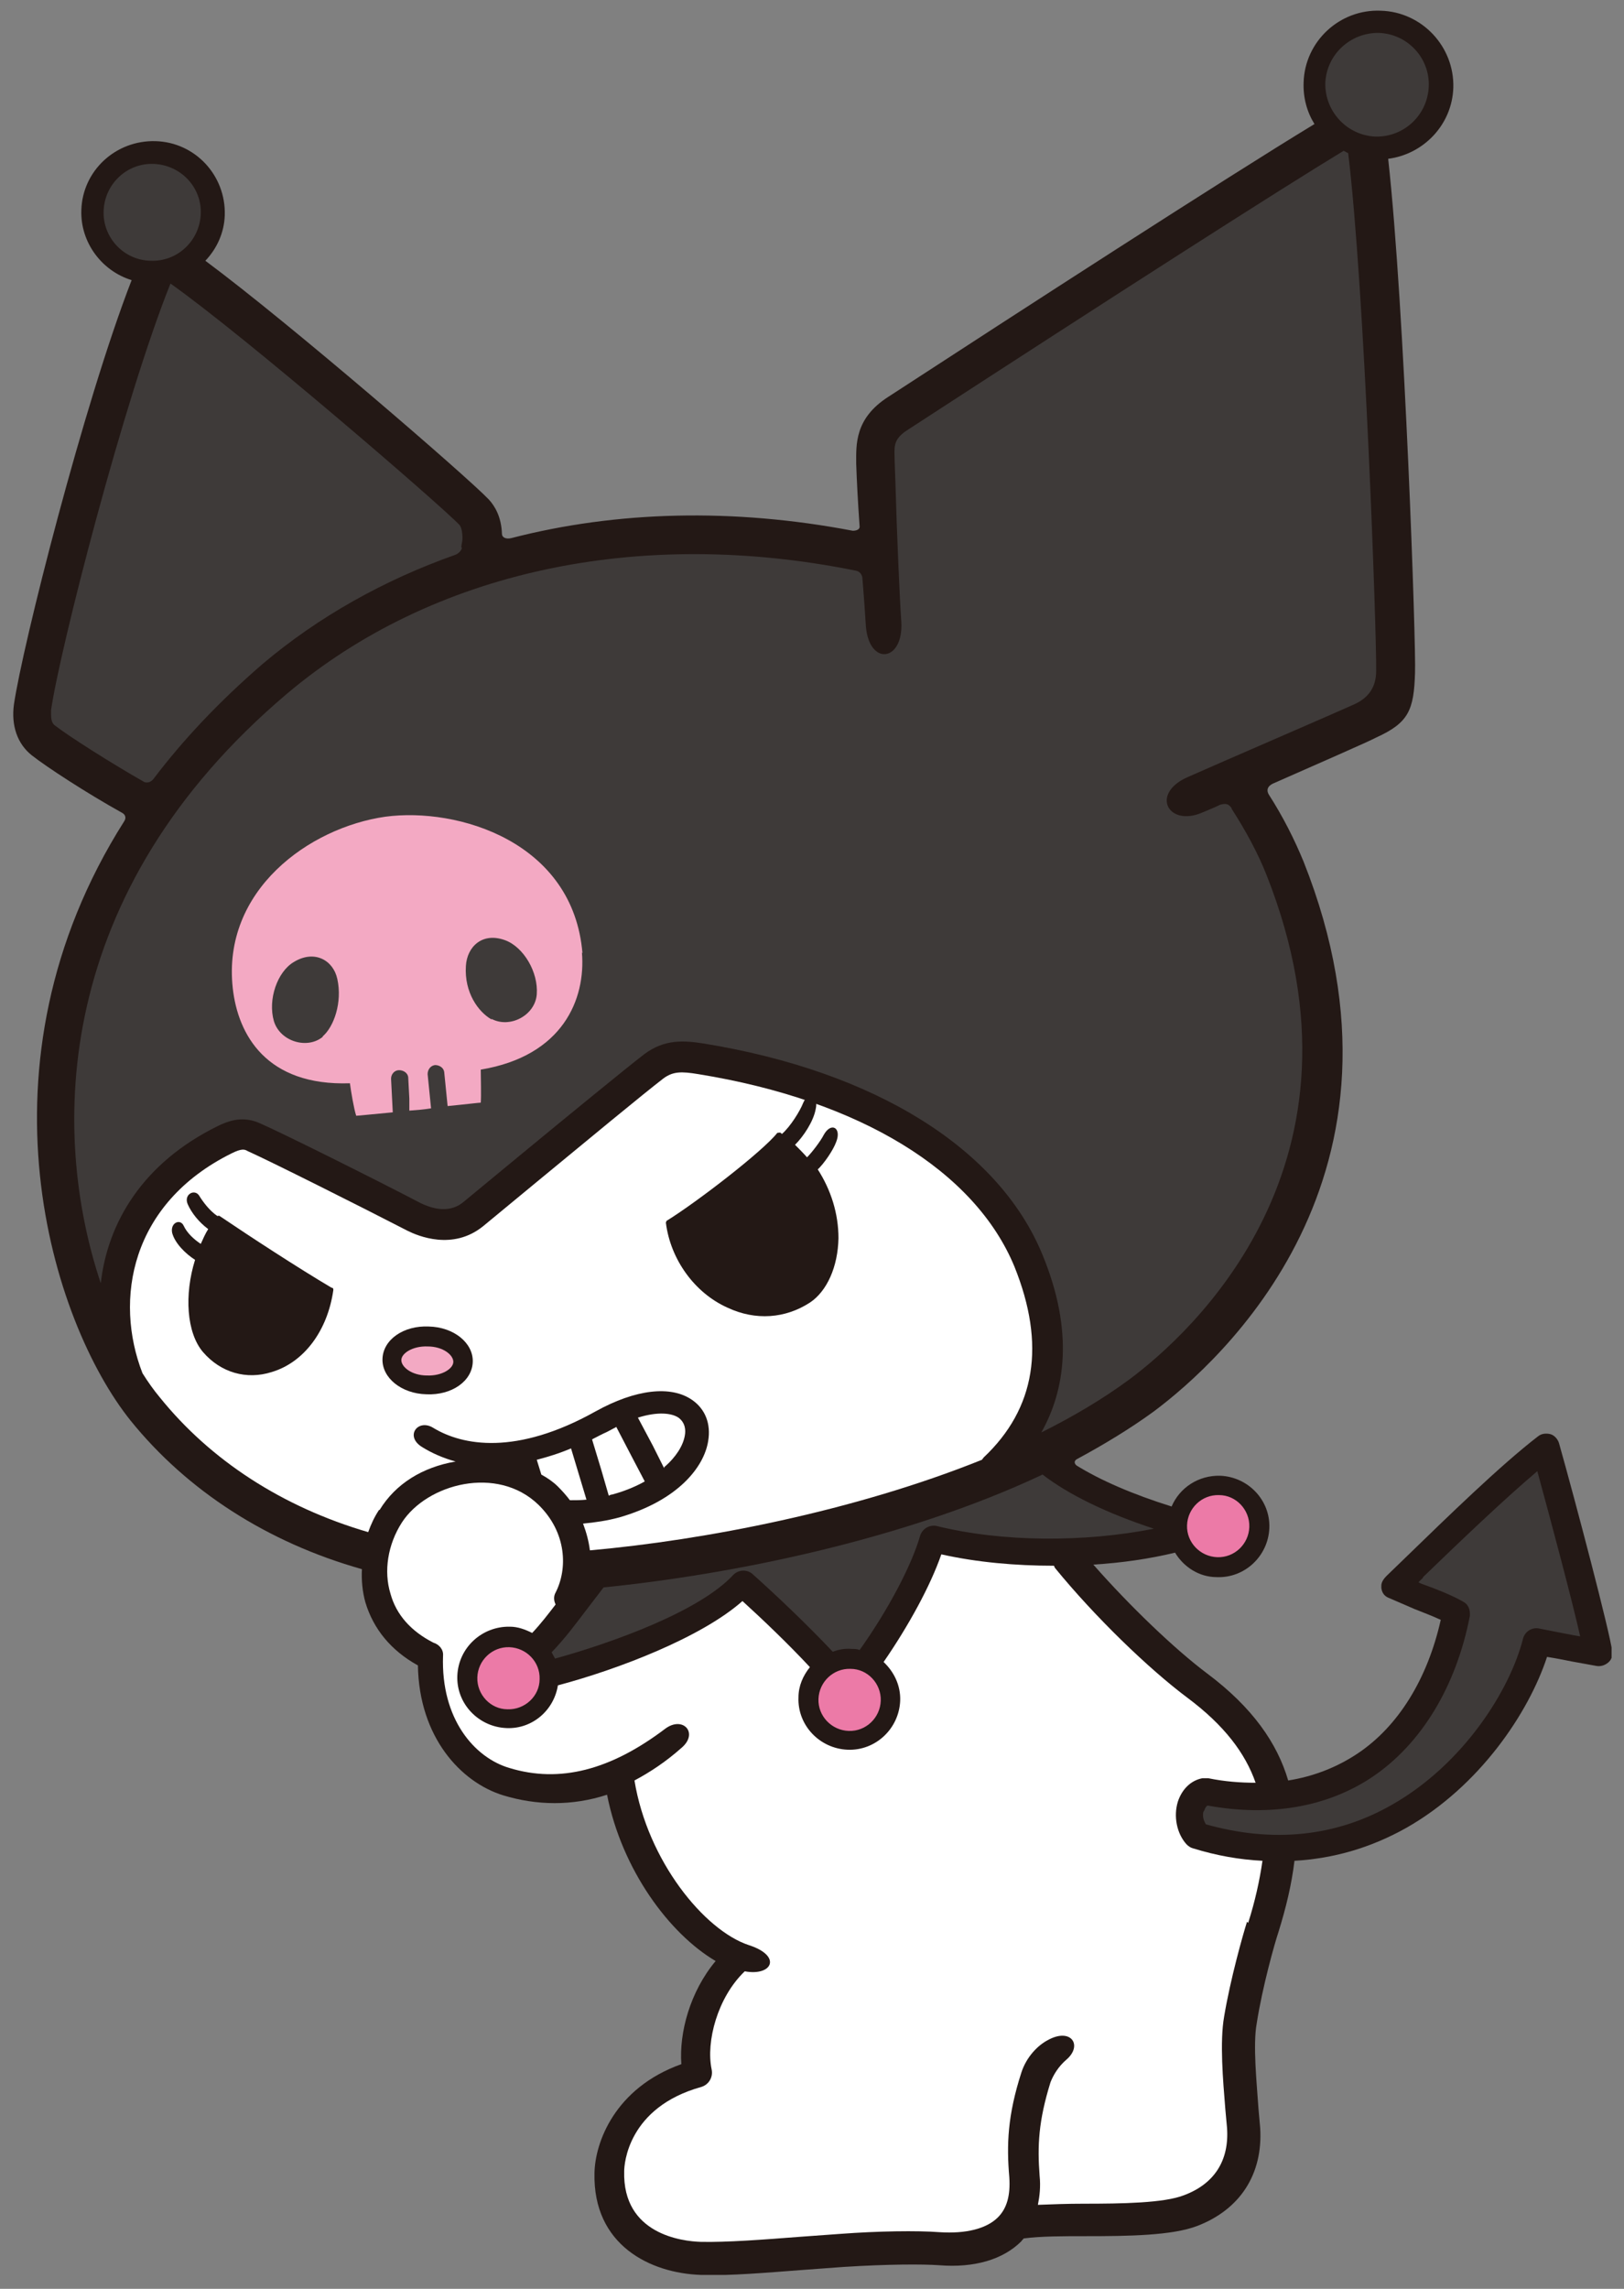
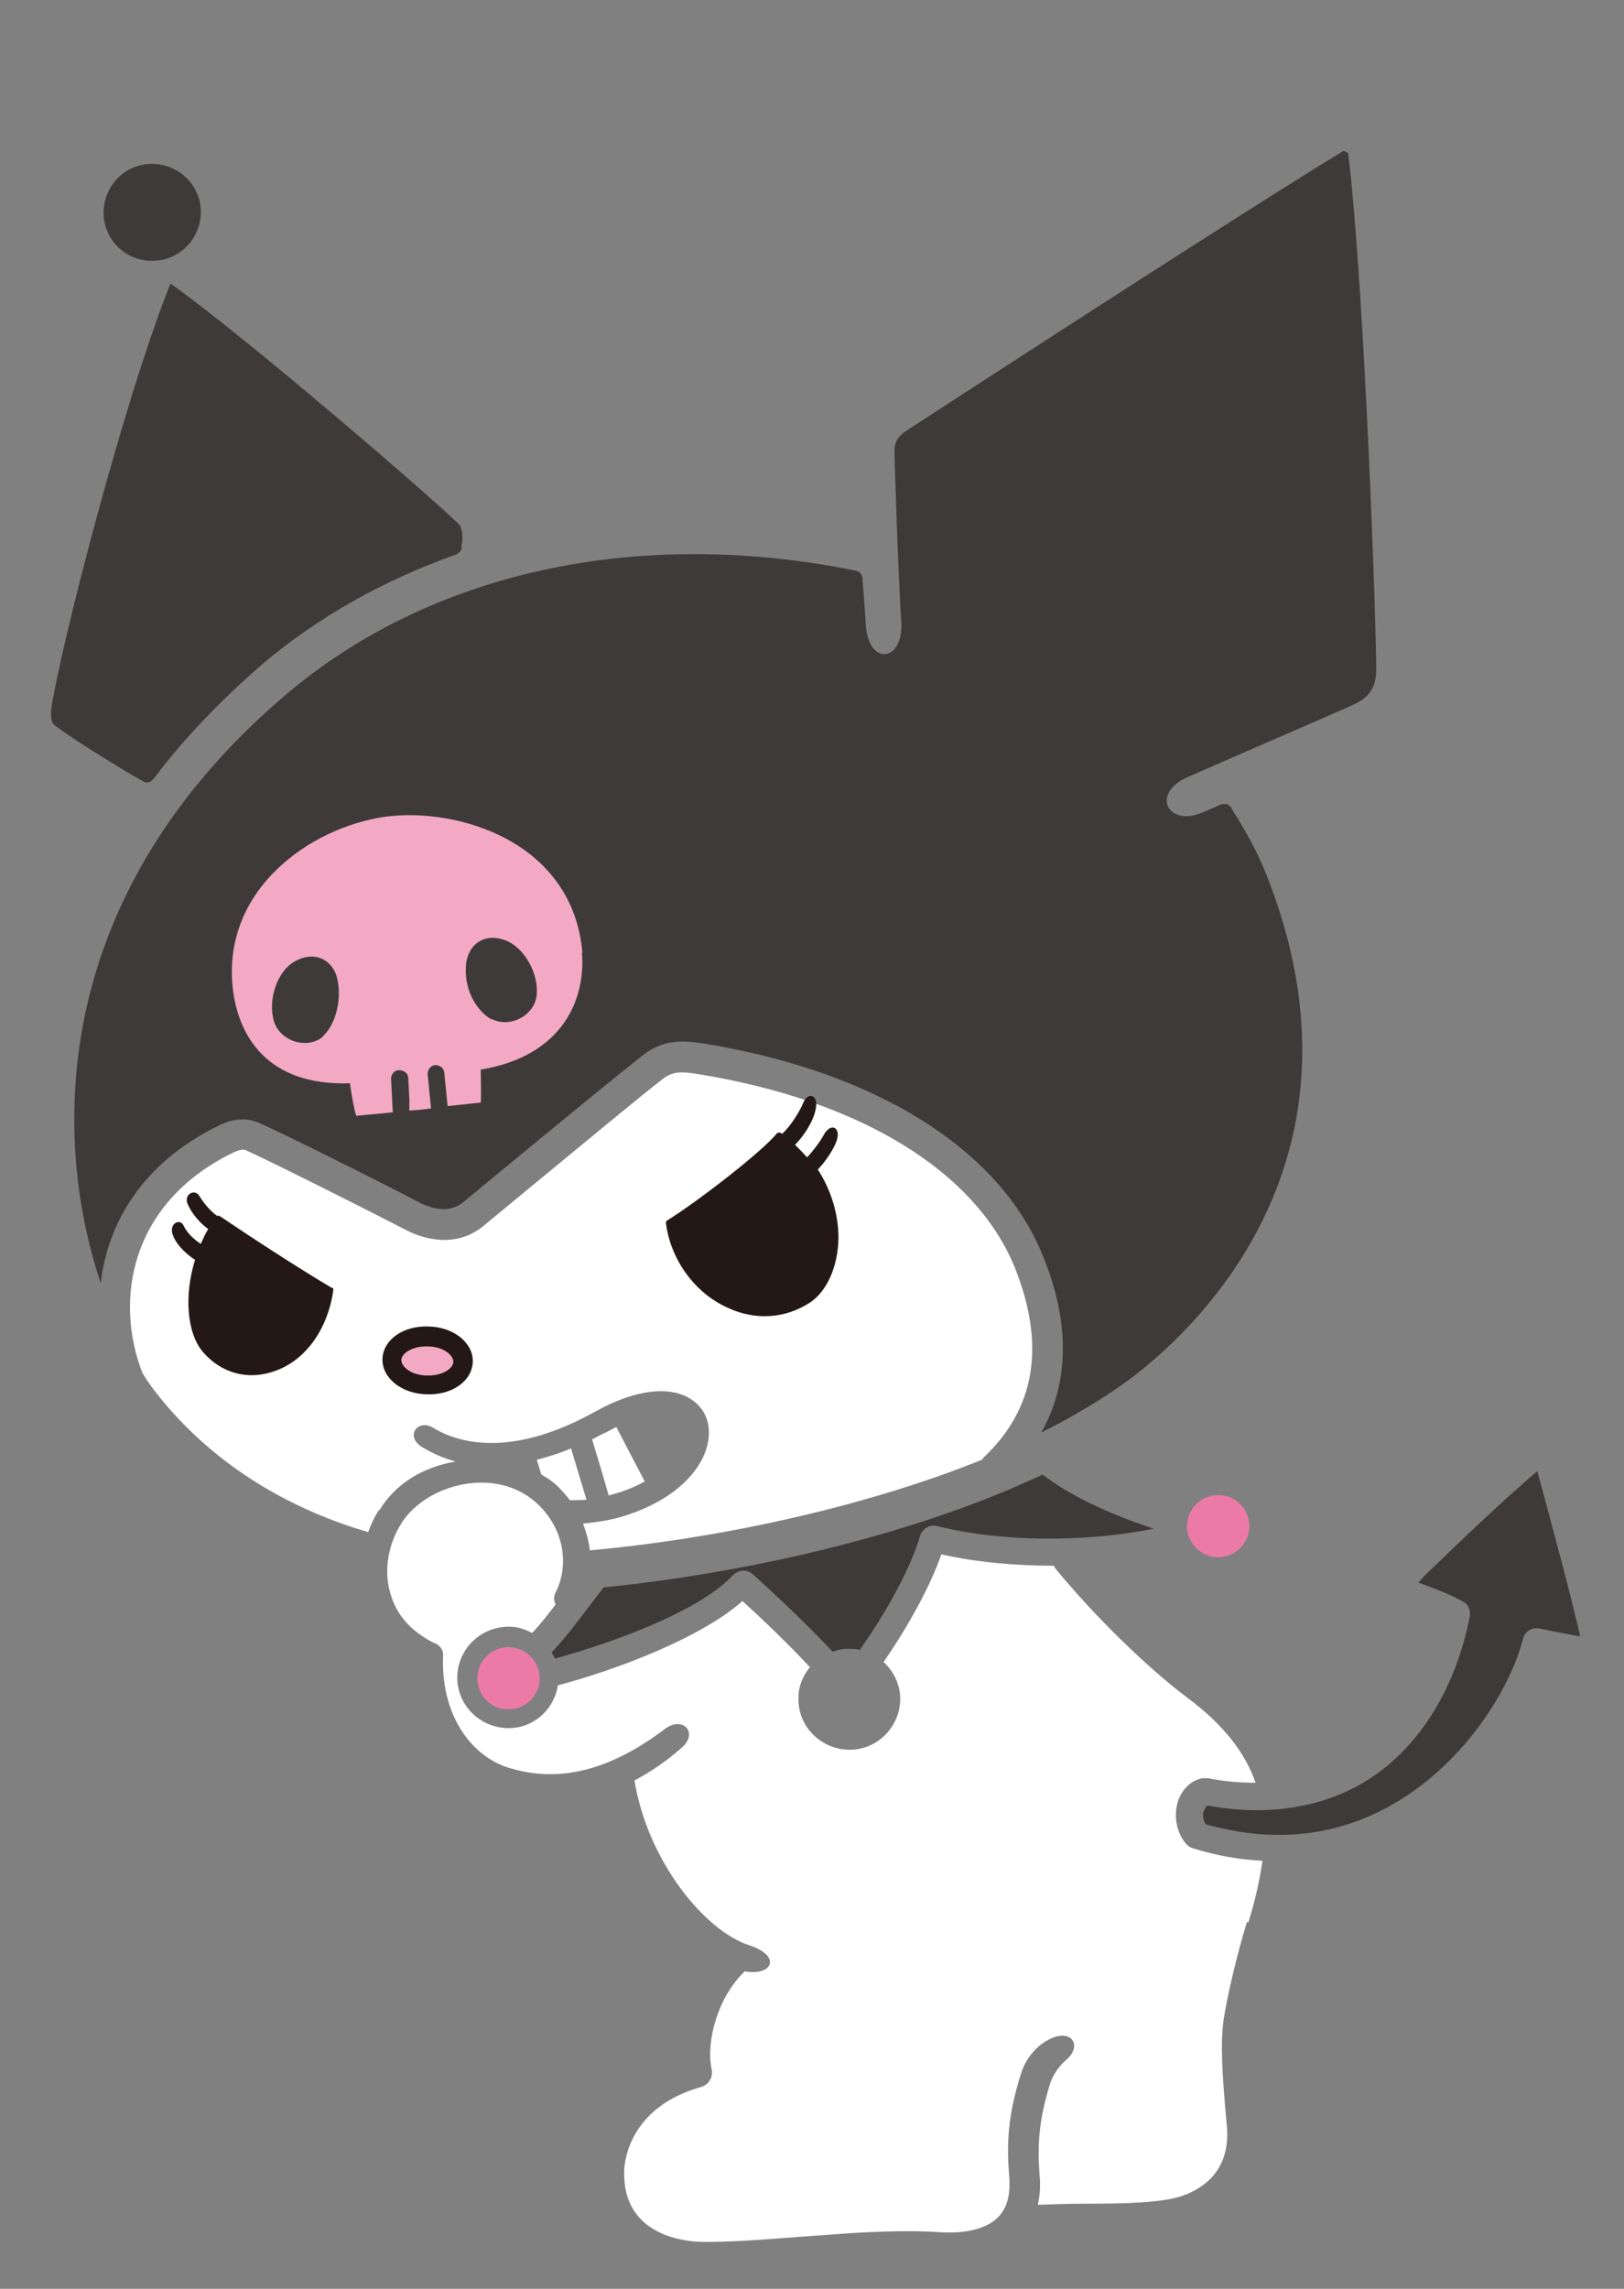
<svg xmlns="http://www.w3.org/2000/svg" width="110" height="155" viewBox="0 0 110 155" fill="none">
  <rect x="0" y="0" width="110" height="155" fill="#808080" stroke="none" />
  <g clip-path="url(#clip0_302_2433)">
-     <path d="M72.856 99.205C74.52 100.247 76.765 101.211 79.358 102.021C79.9 100.748 81.177 99.9 82.648 99.938C84.545 100.015 86.054 101.597 85.977 103.487C85.899 105.377 84.312 106.881 82.416 106.804C81.216 106.804 80.171 106.11 79.591 105.146C77.849 105.57 75.952 105.84 74.056 105.956C76.533 108.772 79.552 111.665 81.758 113.323C84.854 115.638 86.519 118.068 87.254 120.575C88.957 120.305 90.544 119.688 91.937 118.762C94.724 116.911 96.698 113.671 97.588 109.697C97.007 109.427 96.388 109.196 95.808 108.964L94.027 108.193C93.756 108.077 93.602 107.846 93.563 107.537C93.563 107.499 93.563 107.421 93.563 107.383C93.563 107.151 93.718 106.92 93.911 106.727L95.188 105.493C98.052 102.715 101.613 99.244 104.168 97.276C104.4 97.084 104.71 97.045 105.019 97.122C105.29 97.199 105.522 97.469 105.6 97.739C106.722 101.712 109.045 110.546 109.199 111.819C109.238 112.128 109.161 112.398 108.928 112.59C108.696 112.783 108.425 112.86 108.154 112.822L106.451 112.513C106.451 112.513 105.522 112.32 104.787 112.205C103.549 115.985 100.22 120.961 95.266 123.777C92.866 125.127 90.35 125.86 87.68 126.014C87.486 127.634 87.099 129.216 86.596 130.836C86.325 131.646 85.512 134.539 85.125 137.008C84.854 138.474 85.125 141.058 85.241 142.794L85.357 144.106C85.551 147.23 84.003 149.622 81.1 150.74C79.397 151.396 76.417 151.435 73.553 151.435C71.966 151.435 70.495 151.435 69.334 151.589C69.295 151.666 69.218 151.705 69.179 151.782C67.94 153.016 66.005 153.595 63.605 153.402C62.522 153.325 60.161 153.325 57.142 153.518L54.51 153.711C51.956 153.903 49.362 154.135 47.466 154.058C44.06 153.942 40.151 152.052 40.267 147.153C40.306 145.109 41.621 141.405 46.15 139.785C45.995 137.664 46.73 134.886 48.472 132.803C45.337 130.952 42.125 126.631 41.118 121.54C38.757 122.311 36.358 122.273 34.074 121.578C31.21 120.691 28.384 117.644 28.307 112.783C26.488 111.78 25.288 110.315 24.746 108.502C24.553 107.807 24.475 107.036 24.514 106.264C18.089 104.451 12.671 100.941 8.839 96.196C3.498 89.523 -2.037 72.087 8.413 55.616C8.568 55.385 8.49 55.153 8.258 55.038C5.897 53.726 3.111 51.913 2.143 51.142C1.175 50.37 0.75 49.136 0.943 47.709C1.524 43.735 5.665 27.341 8.916 18.971C6.904 18.354 5.433 16.425 5.51 14.226C5.588 11.564 7.832 9.481 10.542 9.559C13.212 9.636 15.303 11.873 15.225 14.573C15.186 15.769 14.683 16.849 13.909 17.659C19.676 21.941 31.636 32.279 33.106 33.822C33.532 34.285 33.958 35.018 33.997 36.136C33.997 36.406 34.268 36.522 34.616 36.445C41.776 34.593 49.672 34.4 57.761 35.943C57.993 35.943 58.226 35.866 58.226 35.673C58.109 34.053 58.032 32.51 57.993 31.392C57.993 30.119 57.877 28.344 60.161 26.878C68.986 21.131 82.996 12.066 89.034 8.401C88.531 7.591 88.26 6.627 88.299 5.585C88.376 2.808 90.737 0.609 93.524 0.725C96.311 0.802 98.517 3.155 98.439 5.933C98.362 8.44 96.427 10.446 94.027 10.754C95.15 20.899 95.924 43.89 95.846 45.548C95.769 48.094 95.421 48.943 93.214 49.946C92.634 50.254 89.267 51.72 86.209 53.07C85.822 53.263 85.783 53.533 85.938 53.803C86.906 55.308 87.68 56.851 88.299 58.355C96.737 79.609 82.648 92.223 78.158 95.579C76.572 96.736 74.791 97.817 72.933 98.819C72.74 98.935 72.74 99.128 72.972 99.282L72.856 99.205Z" fill="#231815" />
    <path d="M31.248 37.062C31.248 36.869 31.325 36.676 31.325 36.483C31.325 36.02 31.248 35.712 31.132 35.558C29.854 34.208 16.617 22.79 11.547 19.202C8.373 27.11 4.039 44.044 3.458 48.094C3.458 48.171 3.458 48.249 3.458 48.364C3.458 48.673 3.497 48.981 3.729 49.136C4.619 49.83 7.522 51.682 9.767 52.955C9.96 53.032 10.193 52.993 10.386 52.762C12.399 50.1 14.837 47.516 17.779 44.97C21.61 41.73 26.061 39.261 30.861 37.563C31.054 37.486 31.248 37.294 31.287 37.101L31.248 37.062Z" fill="#3E3A39" />
    <path d="M25.674 102.253C25.365 102.716 25.133 103.217 24.939 103.757C19.133 102.06 14.257 98.897 10.812 94.615C10.425 94.152 10.038 93.612 9.651 92.995C7.716 88.019 8.838 81.5 15.689 78.105C16.385 77.758 16.579 77.835 16.772 77.951C18.243 78.607 24.397 81.693 27.61 83.351C28.306 83.698 30.667 84.701 32.719 83.043L36.55 79.88C39.685 77.295 43.556 74.094 44.91 73.052C45.569 72.55 46.149 72.55 47.31 72.743C58.264 74.518 66.043 79.301 68.714 85.781C70.843 91.066 70.146 95.386 66.624 98.704C66.585 98.743 66.546 98.82 66.508 98.858C57.877 102.33 47.736 104.297 39.956 104.991C39.879 104.374 39.724 103.796 39.492 103.178C40.305 103.101 41.117 102.986 41.969 102.754C45.956 101.597 47.697 99.321 47.968 97.585C48.162 96.428 47.775 95.425 46.885 94.808C45.452 93.805 43.053 94.075 40.343 95.579C34.964 98.588 31.325 97.894 29.351 96.698C28.306 96.042 27.377 97.277 28.616 98.01C29.235 98.395 30.009 98.743 30.861 98.974C28.616 99.36 26.797 100.478 25.713 102.253H25.674Z" fill="white" />
    <path d="M36.667 99.86L36.357 98.857C37.092 98.665 37.866 98.433 38.679 98.086L39.724 101.558C39.337 101.596 38.989 101.596 38.602 101.596C38.37 101.288 38.099 100.979 37.789 100.67C37.479 100.362 37.092 100.092 36.667 99.86Z" fill="white" />
-     <path d="M44.988 99.436L44.214 97.893L43.208 96.003C44.562 95.579 45.491 95.695 45.956 96.003C46.42 96.35 46.459 96.852 46.382 97.237C46.265 97.893 45.801 98.665 44.988 99.359V99.436Z" fill="white" />
    <path d="M41.737 96.62L42.782 98.626L43.672 100.323C43.053 100.67 42.318 100.979 41.466 101.21C41.389 101.21 41.311 101.249 41.234 101.288L40.731 99.552L40.111 97.507C40.111 97.507 40.111 97.507 40.111 97.469C40.421 97.314 40.769 97.122 41.118 96.967C41.35 96.852 41.543 96.736 41.776 96.62H41.737Z" fill="white" />
    <path d="M96.388 106.804C98.865 104.412 101.806 101.596 104.128 99.629C105.096 103.178 106.489 108.385 107.031 110.815C106.915 110.815 104.206 110.275 104.206 110.275C103.741 110.198 103.277 110.507 103.161 110.97C102.271 114.48 99.097 119.495 94.259 122.233C90.466 124.394 86.208 124.818 81.68 123.545C81.564 123.352 81.486 123.159 81.486 122.928C81.486 122.812 81.486 122.696 81.564 122.619C81.641 122.388 81.719 122.311 81.796 122.272C86.015 123.043 89.885 122.388 92.943 120.343C96.271 118.106 98.632 114.21 99.561 109.427C99.561 109.388 99.561 109.311 99.561 109.272C99.561 108.925 99.406 108.617 99.097 108.462C98.284 108 97.278 107.614 96.426 107.305C96.426 107.305 96.194 107.228 96.078 107.151C96.194 107.035 96.388 106.842 96.388 106.842V106.804Z" fill="#3E3A39" />
    <path d="M25.907 92.03C25.868 93.303 27.184 94.383 28.887 94.422C30.59 94.499 31.983 93.535 32.022 92.223C32.061 90.95 30.745 89.87 29.042 89.832C27.339 89.754 25.945 90.719 25.907 92.03Z" fill="#231815" />
    <path d="M27.184 92.108C27.184 91.645 27.958 91.143 28.964 91.182C30.009 91.182 30.706 91.76 30.706 92.223C30.706 92.686 29.932 93.188 28.925 93.149C27.881 93.149 27.184 92.57 27.184 92.108Z" fill="#F3A9C3" />
-     <path d="M89.769 5.624C89.846 3.695 91.472 2.191 93.407 2.229C95.343 2.306 96.852 3.927 96.775 5.855C96.697 7.784 95.11 9.288 93.175 9.25C91.24 9.173 89.73 7.552 89.769 5.624Z" fill="#3E3A39" />
    <path d="M7.019 14.264C7.096 12.451 8.606 11.024 10.425 11.101C12.244 11.178 13.676 12.682 13.599 14.495C13.521 16.308 12.012 17.735 10.193 17.658C8.374 17.62 6.941 16.077 7.019 14.264Z" fill="#3E3A39" />
    <path d="M55.322 79.263C55.825 78.8 56.444 77.874 56.638 77.334C57.025 76.37 56.29 75.945 55.786 76.871C55.593 77.257 55.012 78.028 54.664 78.375C54.393 78.067 54.122 77.797 53.851 77.527C54.432 76.948 55.09 75.945 55.245 75.135C55.477 74.171 54.741 73.862 54.393 74.711C54.2 75.212 53.542 76.292 52.961 76.794C52.961 76.794 52.922 76.755 52.884 76.717C52.806 76.678 52.729 76.717 52.651 76.717C51.684 77.951 47.233 81.384 45.181 82.657C45.143 82.657 45.104 82.773 45.104 82.811C45.414 85.28 47.039 87.556 49.284 88.559C51.181 89.446 53.193 89.292 54.858 88.212C56.019 87.44 56.754 85.782 56.793 83.853C56.793 82.194 56.29 80.574 55.361 79.147L55.322 79.263Z" fill="#231815" />
    <path d="M22.462 87.208C20.179 85.858 16.927 83.736 14.876 82.348C14.837 82.309 14.76 82.348 14.721 82.348C14.218 82.001 13.792 81.46 13.483 80.959C13.173 80.496 12.438 80.882 12.709 81.538C12.979 82.155 13.483 82.772 14.102 83.235C13.908 83.543 13.754 83.891 13.599 84.238C13.134 83.929 12.67 83.505 12.438 83.003C12.205 82.502 11.509 82.811 11.664 83.505C11.857 84.199 12.554 84.894 13.212 85.318C12.476 87.671 12.631 90.255 13.754 91.567C14.954 92.956 16.695 93.457 18.398 92.917C20.604 92.261 22.191 90.101 22.578 87.362C22.578 87.285 22.578 87.247 22.501 87.208H22.462Z" fill="#231815" />
-     <path d="M55.438 115.059C55.477 113.902 56.444 112.976 57.606 113.015C58.767 113.015 59.696 114.018 59.657 115.175C59.618 116.332 58.651 117.258 57.489 117.219C56.328 117.181 55.4 116.216 55.438 115.059Z" fill="#EC7AA7" />
    <path d="M32.332 113.593C32.37 112.436 33.338 111.51 34.499 111.549C35.66 111.588 36.589 112.552 36.55 113.709C36.55 114.866 35.544 115.792 34.383 115.754C33.222 115.754 32.293 114.751 32.332 113.593Z" fill="#EC7AA7" />
    <path d="M80.403 103.294C80.441 102.136 81.409 101.211 82.57 101.249C83.731 101.249 84.66 102.252 84.621 103.409C84.583 104.567 83.615 105.492 82.454 105.454C81.293 105.415 80.364 104.451 80.403 103.294Z" fill="#EC7AA7" />
    <path d="M83.421 54.767C84.389 56.272 85.202 57.776 85.782 59.242C93.523 78.76 80.635 90.333 76.493 93.418C74.713 94.73 72.7 95.926 70.533 97.006C72.12 94.19 72.778 90.217 70.61 84.971C67.669 77.796 59.308 72.55 47.62 70.66C46.342 70.467 45.026 70.351 43.633 71.393C42.24 72.473 38.331 75.674 35.196 78.259L31.364 81.422C30.319 82.271 29.042 81.731 28.538 81.499C25.287 79.802 19.095 76.716 17.585 76.06C16.695 75.674 15.843 75.713 14.76 76.253C9.651 78.76 7.29 82.811 6.825 86.9C3.381 76.6 3.574 60.399 19.443 46.975C29.274 38.682 43.246 35.673 57.954 38.643C58.225 38.682 58.418 38.913 58.418 39.222C58.534 40.61 58.612 41.806 58.65 42.423C58.883 45.124 61.205 44.815 61.05 42.115C60.934 40.495 60.74 35.866 60.663 33.088C60.663 32.818 60.586 31.237 60.586 30.581C60.586 29.925 60.779 29.54 61.592 29.038C75.951 19.703 86.866 12.721 91.007 10.214C91.123 10.252 91.201 10.33 91.317 10.368C92.439 19.587 93.252 43.118 93.213 45.432C93.213 46.474 92.749 47.245 91.704 47.708C90.698 48.171 82.57 51.681 80.402 52.645C77.925 53.764 79.125 56.002 81.409 55.037C81.757 54.883 82.183 54.728 82.647 54.497C82.957 54.42 83.189 54.381 83.421 54.728V54.767Z" fill="#3E3A39" />
    <path d="M84.544 130.219C85.008 128.753 85.318 127.364 85.511 126.014C83.963 125.937 82.415 125.667 80.79 125.165C80.635 125.127 80.48 125.011 80.364 124.895C79.706 124.163 79.474 123.005 79.783 122.002C80.054 121.192 80.635 120.575 81.448 120.421C81.564 120.421 81.718 120.421 81.835 120.421C82.957 120.652 84.041 120.729 85.047 120.729C84.35 118.724 82.918 116.833 80.441 114.982C77.809 113.015 74.171 109.504 71.462 106.187C71.423 106.148 71.423 106.071 71.384 106.033C68.791 106.033 66.159 105.801 63.76 105.261C63.024 107.383 61.553 110.083 59.85 112.552C60.547 113.207 61.012 114.133 60.973 115.175C60.895 117.065 59.309 118.569 57.412 118.492C55.516 118.415 54.006 116.833 54.084 114.943C54.084 114.172 54.393 113.477 54.858 112.899C53.348 111.279 51.645 109.659 50.29 108.424C47.504 110.893 41.853 113.053 37.789 114.133C37.518 115.831 36.047 117.103 34.306 117.026C32.409 116.949 30.899 115.368 30.977 113.477C31.054 111.587 32.641 110.122 34.538 110.16C35.08 110.16 35.583 110.353 36.047 110.584C36.628 109.967 37.131 109.311 37.634 108.656C37.518 108.424 37.479 108.116 37.634 107.846C38.447 106.264 38.408 103.795 36.473 101.905C33.686 99.205 28.926 100.478 27.223 103.101C26.255 104.605 25.984 106.418 26.448 107.923C26.836 109.35 27.842 110.469 29.351 111.24C29.738 111.356 30.048 111.703 30.009 112.127C29.855 116.409 32.138 119.032 34.499 119.727C37.905 120.768 41.35 119.881 45.065 117.065C46.265 116.178 47.349 117.373 46.149 118.376C45.104 119.302 44.059 119.997 42.975 120.575C43.865 126.014 47.697 130.72 50.716 131.723C53 132.456 52.303 133.845 50.445 133.498C48.587 135.272 47.813 138.281 48.2 140.132C48.316 140.672 48.007 141.174 47.504 141.328C42.511 142.717 42.279 146.574 42.279 147.037C42.163 151.319 46.227 151.782 47.465 151.82C49.207 151.859 51.761 151.666 54.238 151.473L56.909 151.28C59.463 151.087 62.134 151.049 63.644 151.165C65.424 151.28 66.817 150.933 67.591 150.162C68.211 149.544 68.443 148.657 68.365 147.461C68.172 145.224 68.249 143.257 69.178 140.364C69.526 139.284 70.301 138.512 70.959 138.165C72.546 137.278 73.358 138.512 72.236 139.477C71.694 139.939 71.346 140.518 71.152 141.019C70.339 143.643 70.262 145.301 70.417 147.346C70.494 148.079 70.417 148.734 70.301 149.313C71.268 149.274 72.313 149.236 73.397 149.236C75.951 149.236 78.854 149.197 80.209 148.657C82.26 147.886 83.267 146.304 83.112 144.105L82.996 142.832C82.841 140.904 82.609 138.281 82.918 136.545C83.344 133.999 84.195 130.99 84.466 130.142L84.544 130.219Z" fill="white" />
    <path d="M70.61 99.861C61.36 104.22 49.748 106.611 40.885 107.499L39.763 108.964C39.027 109.929 38.292 110.932 37.363 111.896C37.44 112.05 37.518 112.166 37.595 112.32C41.504 111.24 47.388 109.119 49.671 106.65C50.019 106.303 50.561 106.264 50.948 106.573C52.458 107.923 54.548 109.89 56.406 111.857C56.793 111.703 57.257 111.626 57.683 111.665C57.876 111.665 58.07 111.665 58.225 111.742C60.121 109.08 61.747 106.033 62.327 103.988C62.482 103.525 62.947 103.255 63.411 103.333C67.901 104.451 73.474 104.451 78.157 103.525C74.984 102.484 72.352 101.211 70.571 99.822L70.61 99.861Z" fill="#3E3A39" />
    <path d="M39.453 64.565C38.834 57.005 31.016 54.652 26.1 55.308C20.953 56.041 15.031 60.284 15.766 66.918C16.115 70.082 18.05 73.553 23.701 73.36C23.778 73.939 23.972 75.096 24.127 75.559C24.281 75.559 25.326 75.443 26.604 75.328L26.488 73.052C26.488 72.743 26.72 72.473 27.029 72.473C27.339 72.473 27.61 72.666 27.649 72.936L27.726 74.402V75.212C28.268 75.173 28.732 75.135 29.197 75.058L28.965 72.743C28.965 72.435 29.158 72.165 29.468 72.126C29.777 72.126 30.048 72.319 30.087 72.589L30.319 74.903C31.519 74.788 32.448 74.672 32.564 74.672C32.603 74.17 32.564 73.013 32.564 72.435C38.138 71.509 39.686 67.651 39.415 64.488L39.453 64.565Z" fill="#F3A9C3" />
    <path d="M21.881 70.197C20.836 71.085 18.979 70.545 18.553 69.156C18.127 67.69 18.785 65.8 19.907 65.144C21.301 64.296 22.578 65.028 22.849 66.301C23.197 67.883 22.617 69.542 21.843 70.197H21.881Z" fill="#3E3A39" />
    <path d="M33.299 69.04C32.409 68.539 31.441 67.227 31.557 65.414C31.635 64.103 32.68 63.1 34.228 63.678C35.467 64.141 36.473 65.838 36.357 67.343C36.241 68.77 34.538 69.657 33.299 69.002V69.04Z" fill="#3E3A39" />
  </g>
  <defs>
    <clipPath id="clip0_302_2433">
      <rect width="108.334" height="153.371" fill="white" transform="translate(0.826 0.687)" />
    </clipPath>
  </defs>
</svg>